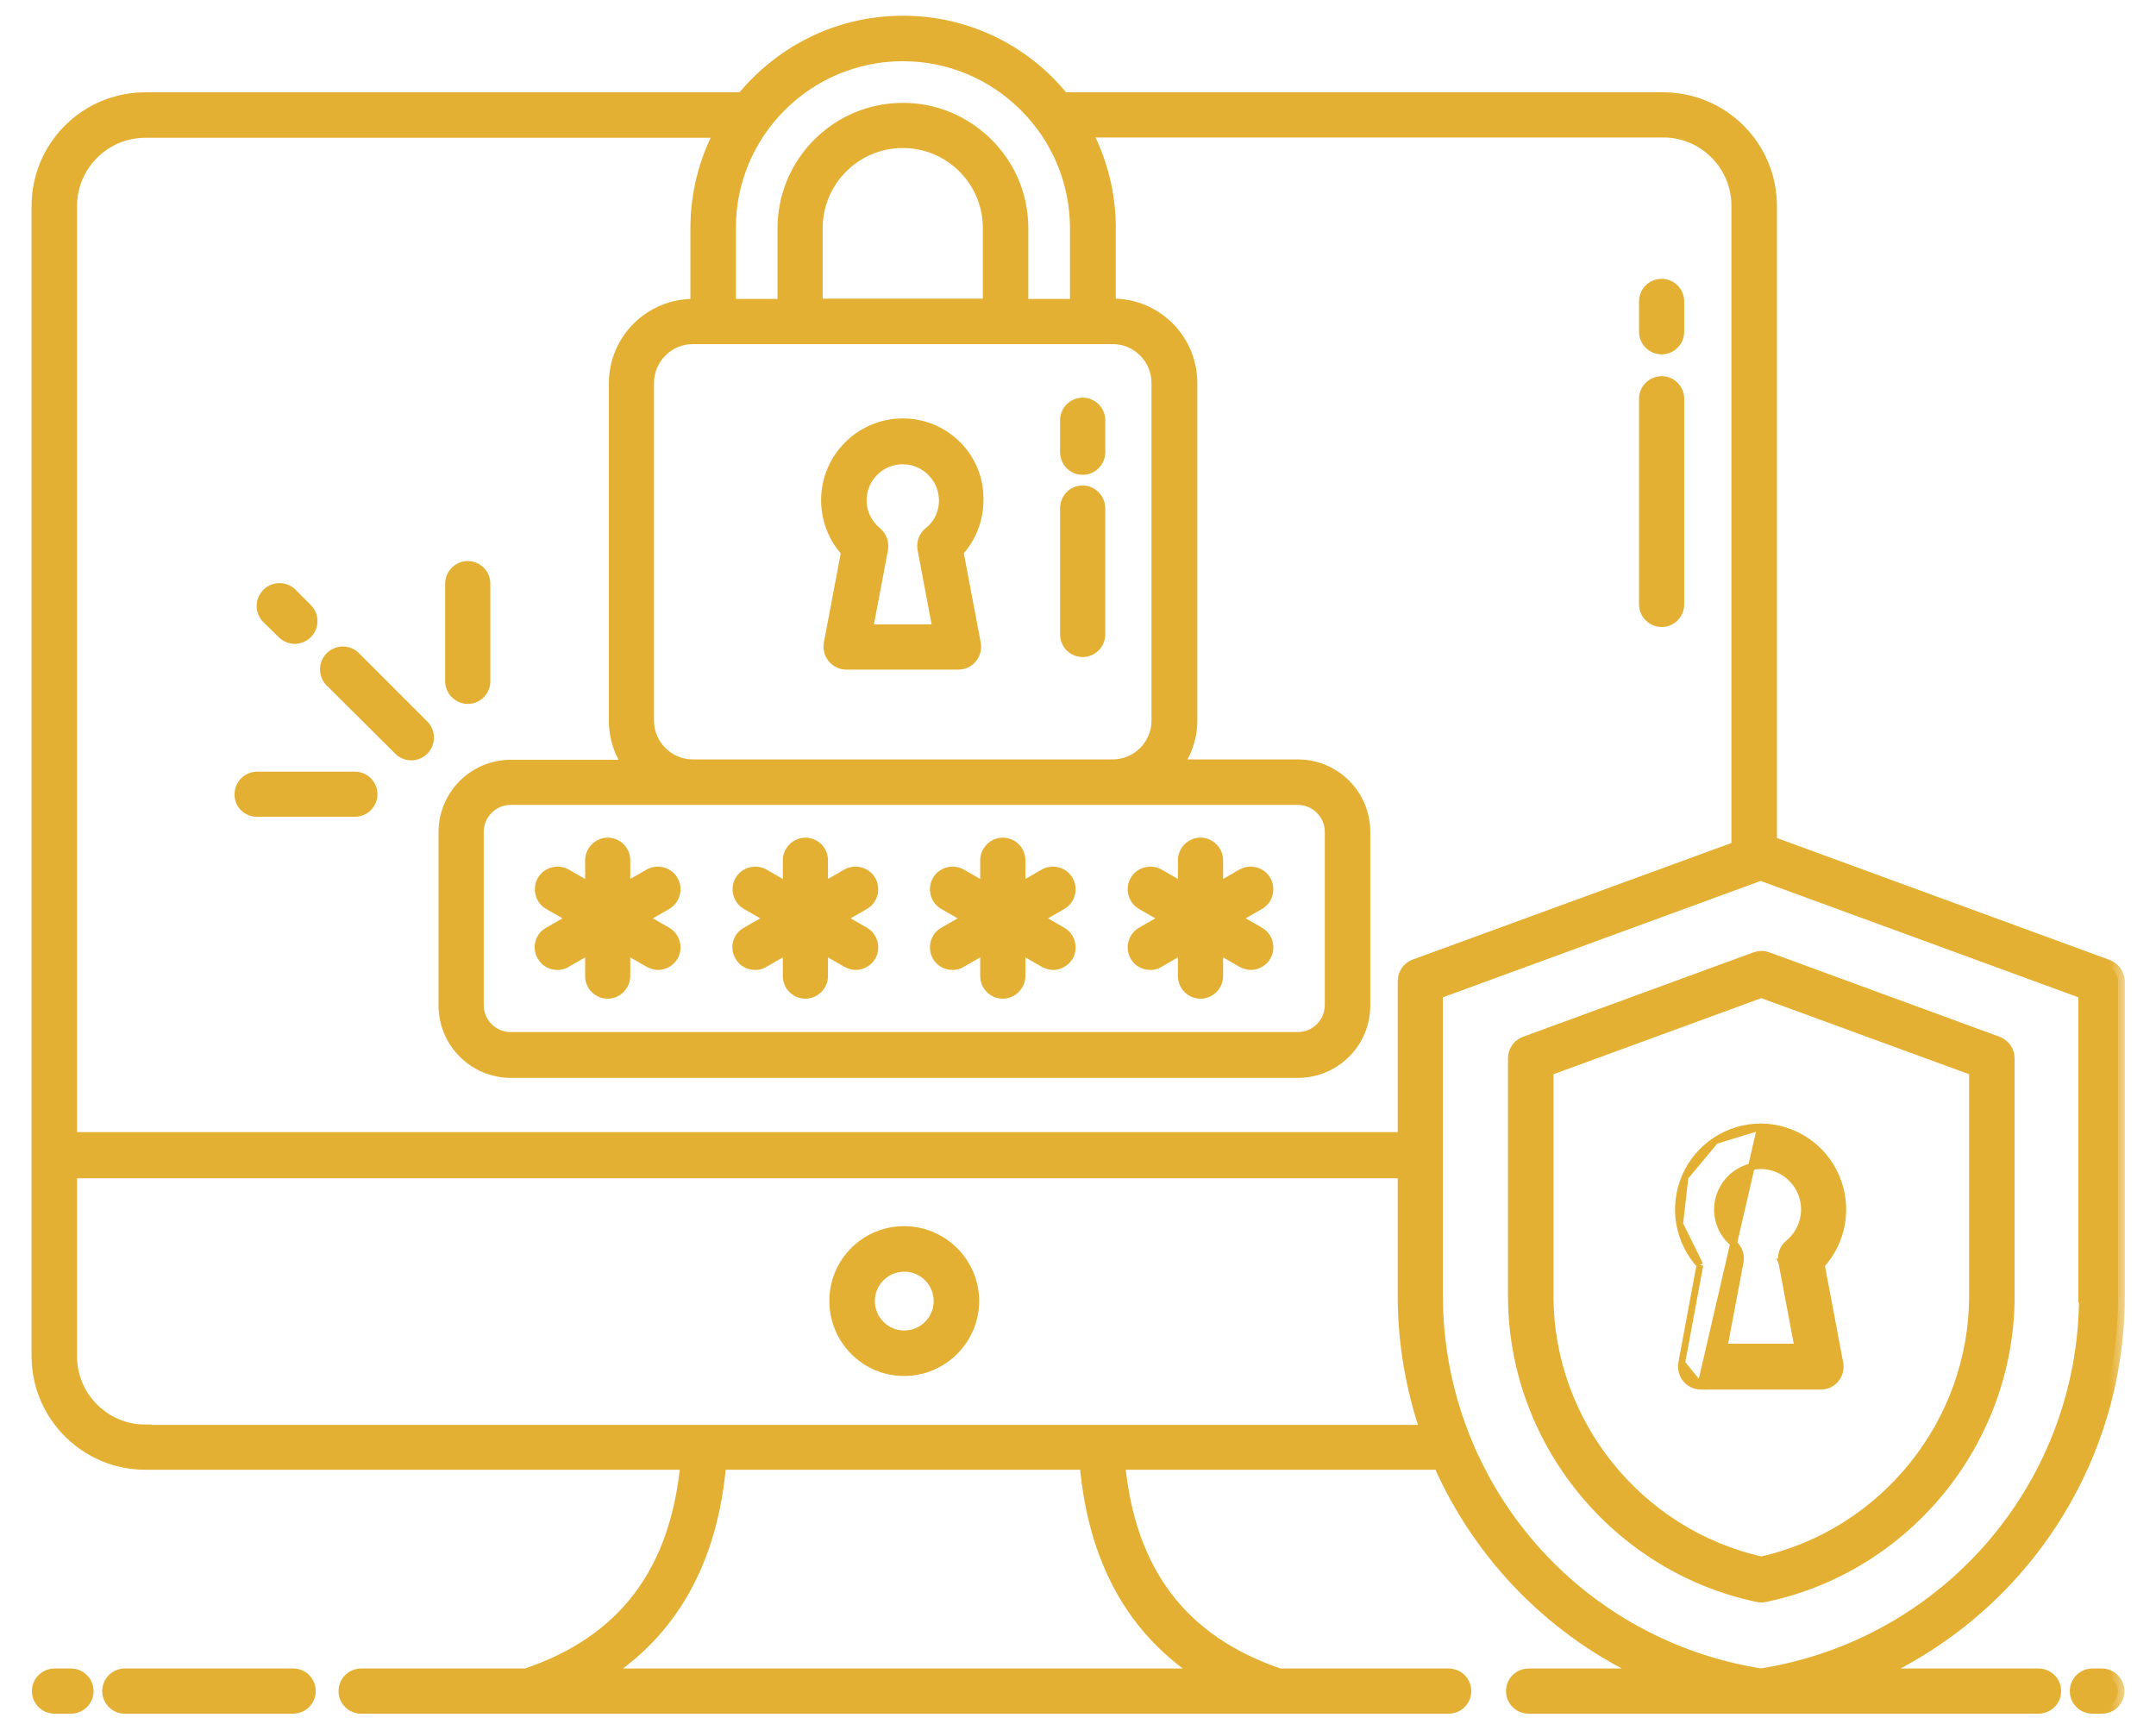
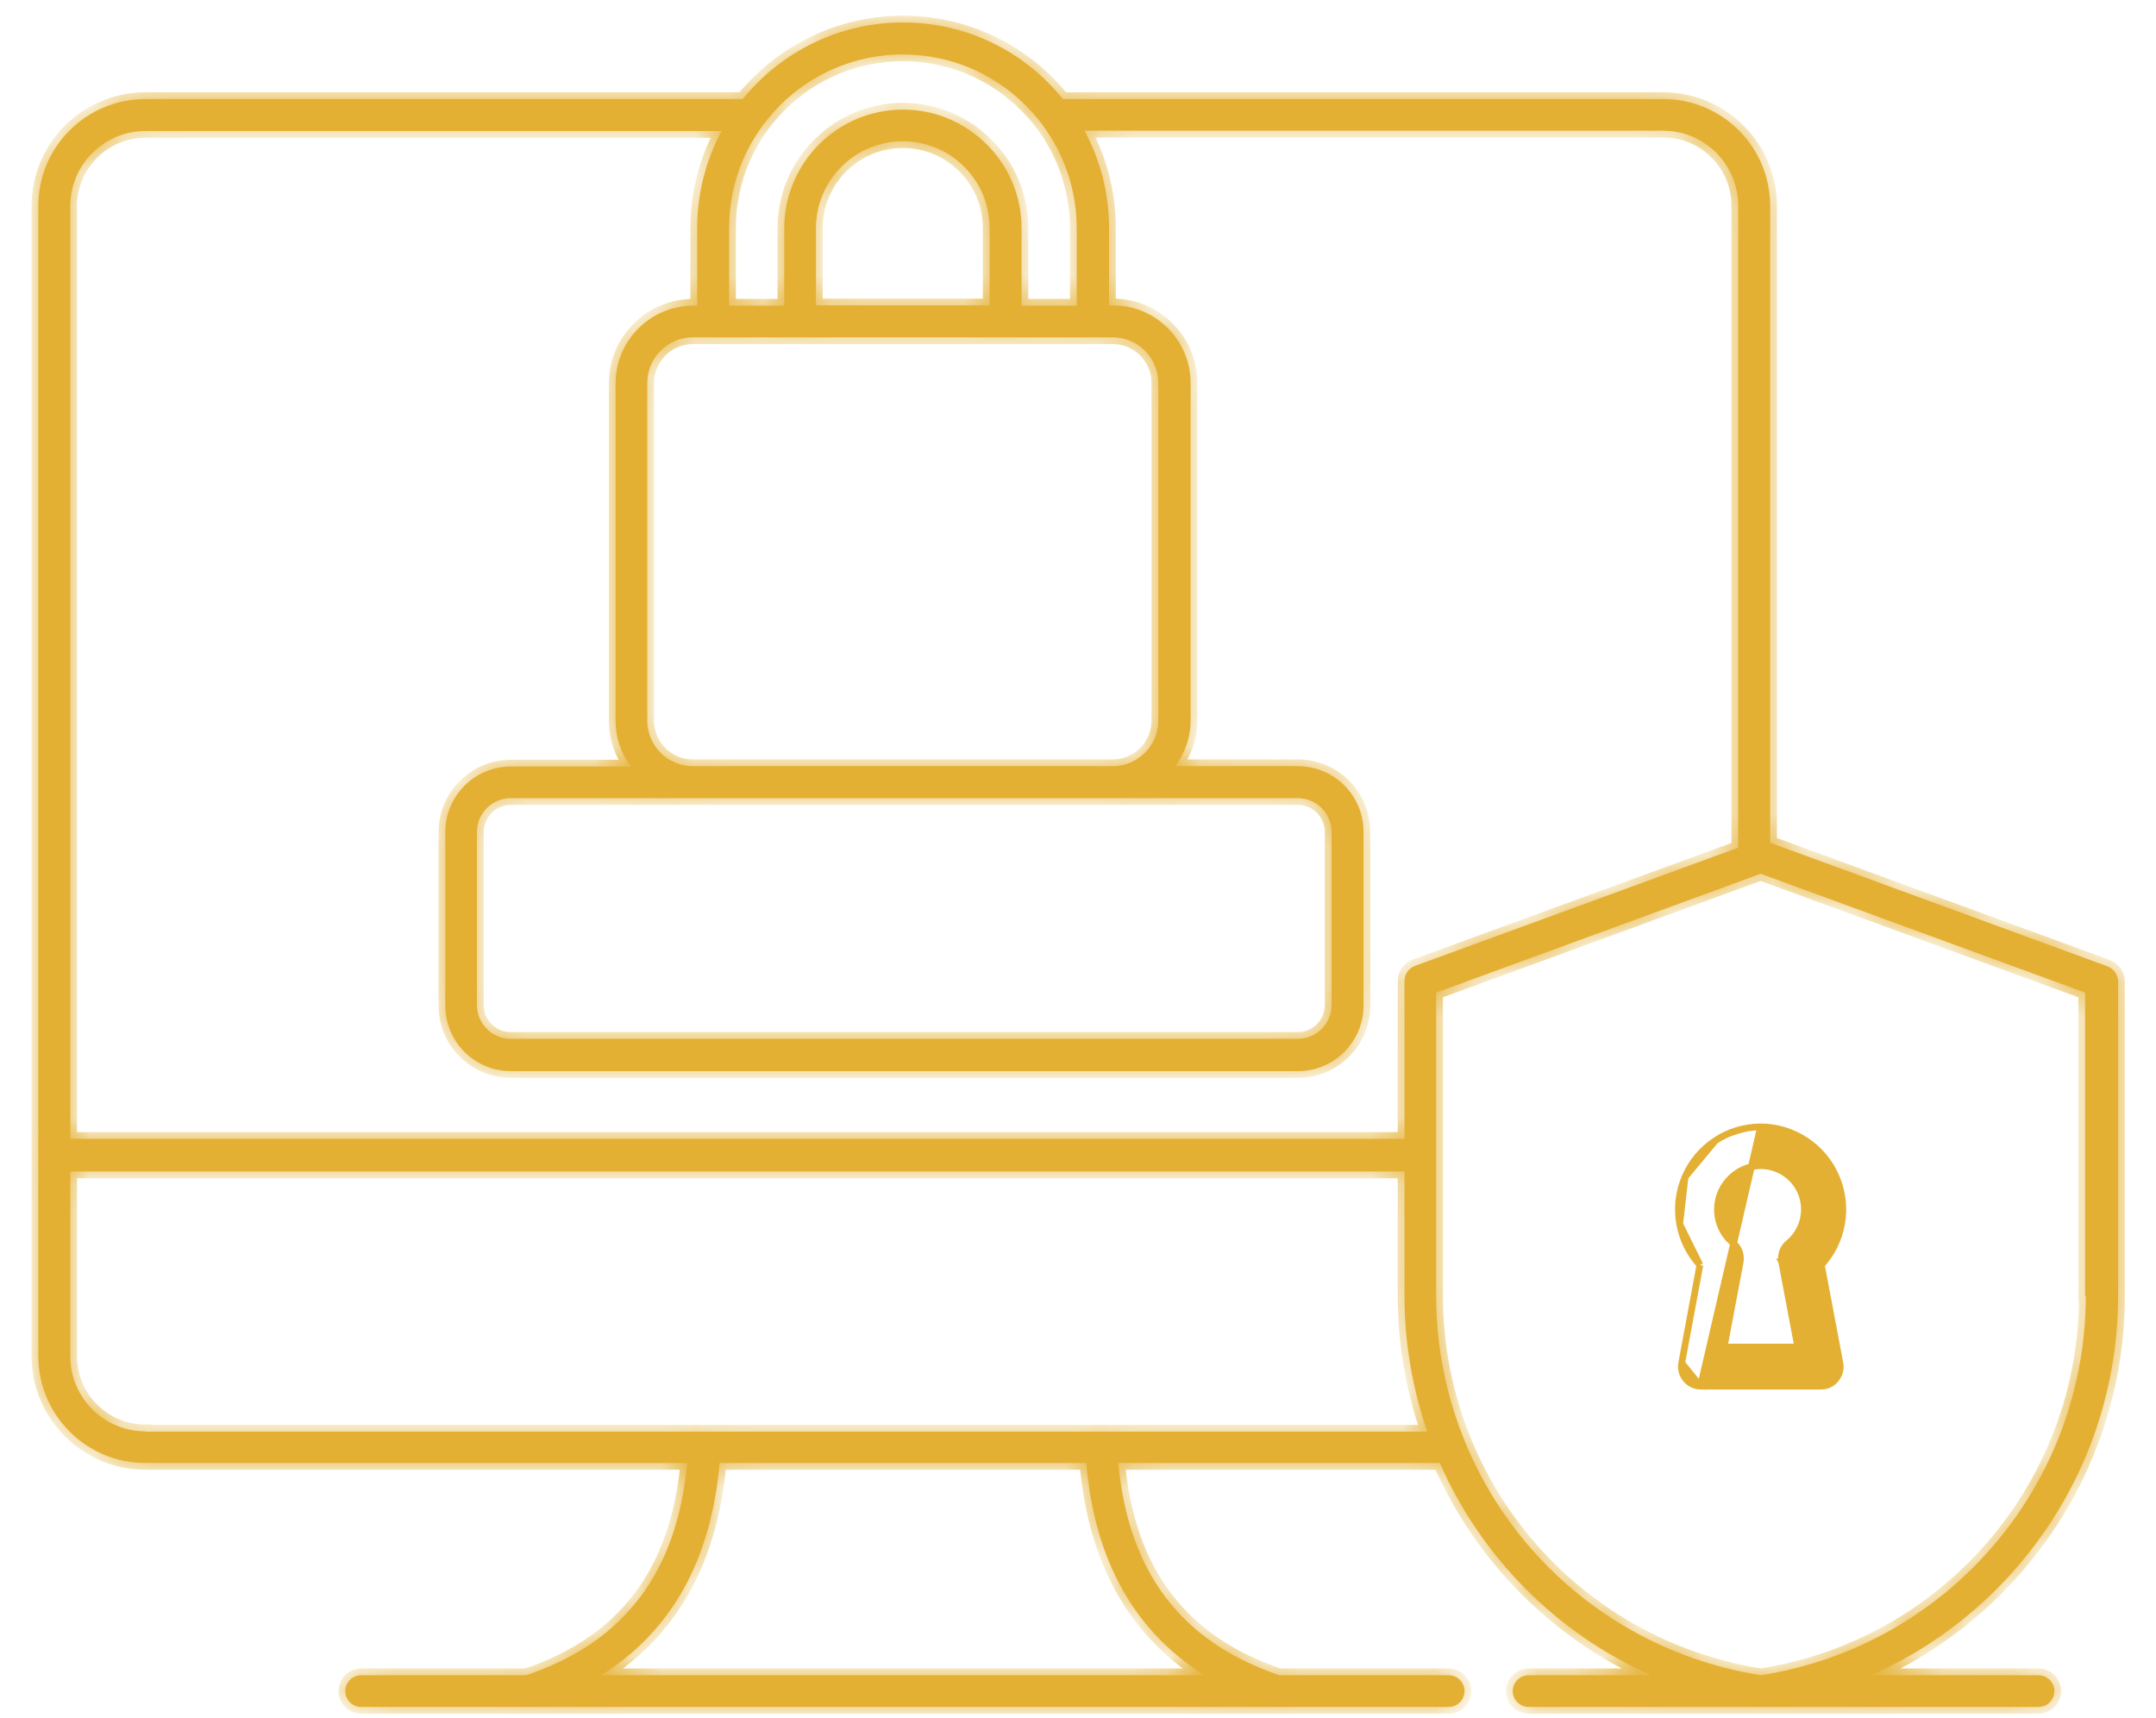
<svg xmlns="http://www.w3.org/2000/svg" width="64" height="51" viewBox="0 0 64 51" fill="none">
  <mask id="path-1-outside-1_248_70" maskUnits="userSpaceOnUse" x="0.147" y="7.476" width="63" height="44" fill="black">
-     <rect fill="white" x="0.147" y="7.476" width="63" height="44" />
    <path d="M62.395 49.726H62.111C61.986 49.726 61.867 49.776 61.779 49.864C61.69 49.952 61.641 50.072 61.641 50.196C61.641 50.321 61.69 50.441 61.779 50.529C61.867 50.617 61.986 50.667 62.111 50.667H62.395C62.66 50.667 62.865 50.451 62.865 50.196C62.865 49.942 62.65 49.726 62.395 49.726ZM8.701 49.726H3.704C3.58 49.726 3.46 49.776 3.372 49.864C3.284 49.952 3.234 50.072 3.234 50.196C3.234 50.321 3.284 50.441 3.372 50.529C3.46 50.617 3.58 50.667 3.704 50.667H8.701C8.966 50.667 9.172 50.451 9.172 50.196C9.172 50.134 9.161 50.073 9.137 50.016C9.114 49.958 9.079 49.906 9.036 49.862C8.992 49.818 8.94 49.784 8.882 49.76C8.825 49.737 8.763 49.725 8.701 49.726ZM2.107 49.726H1.617C1.493 49.726 1.373 49.776 1.285 49.864C1.197 49.952 1.147 50.072 1.147 50.196C1.147 50.321 1.197 50.441 1.285 50.529C1.373 50.617 1.493 50.667 1.617 50.667H2.107C2.232 50.667 2.352 50.617 2.44 50.529C2.528 50.441 2.578 50.321 2.578 50.196C2.578 50.072 2.528 49.952 2.44 49.864C2.352 49.776 2.232 49.726 2.107 49.726ZM26.838 36.596C25.721 36.596 24.819 37.498 24.819 38.615C24.819 39.732 25.721 40.643 26.838 40.643C27.955 40.643 28.866 39.732 28.866 38.615C28.866 37.508 27.955 36.596 26.838 36.596ZM26.838 39.693C26.697 39.692 26.557 39.664 26.427 39.609C26.298 39.555 26.18 39.475 26.081 39.375C25.88 39.173 25.768 38.9 25.77 38.615C25.771 38.33 25.885 38.058 26.087 37.858C26.29 37.657 26.563 37.546 26.848 37.547C27.132 37.548 27.404 37.663 27.605 37.865C27.805 38.067 27.917 38.34 27.916 38.625C27.914 38.909 27.8 39.182 27.598 39.382C27.396 39.582 27.122 39.694 26.838 39.693ZM49.325 10.318C49.589 10.318 49.795 10.102 49.795 9.848V8.946C49.795 8.821 49.745 8.702 49.657 8.614C49.569 8.525 49.449 8.476 49.325 8.476C49.2 8.476 49.08 8.525 48.992 8.614C48.904 8.702 48.854 8.821 48.854 8.946V9.848C48.854 10.112 49.07 10.318 49.325 10.318ZM49.325 18.411C49.589 18.411 49.795 18.196 49.795 17.941V11.837C49.795 11.712 49.745 11.592 49.657 11.504C49.569 11.416 49.449 11.366 49.325 11.366C49.2 11.366 49.08 11.416 48.992 11.504C48.904 11.592 48.854 11.712 48.854 11.837V17.941C48.854 18.196 49.07 18.411 49.325 18.411ZM33.736 28.356C33.824 28.513 33.981 28.591 34.147 28.591C34.225 28.591 34.314 28.572 34.382 28.523L35.166 28.072V28.974C35.166 29.098 35.216 29.218 35.304 29.306C35.392 29.394 35.512 29.444 35.636 29.444C35.761 29.444 35.881 29.394 35.969 29.306C36.057 29.218 36.107 29.098 36.107 28.974V28.072L36.891 28.523C36.969 28.562 37.047 28.591 37.126 28.591C37.292 28.591 37.449 28.503 37.537 28.356C37.665 28.131 37.586 27.837 37.361 27.71L36.577 27.259L37.361 26.808C37.586 26.681 37.665 26.387 37.537 26.162C37.41 25.936 37.116 25.858 36.891 25.985L36.107 26.436V25.534C36.107 25.41 36.057 25.29 35.969 25.202C35.881 25.114 35.761 25.064 35.636 25.064C35.512 25.064 35.392 25.114 35.304 25.202C35.216 25.29 35.166 25.41 35.166 25.534V26.436L34.382 25.985C34.157 25.858 33.863 25.936 33.736 26.162C33.608 26.387 33.687 26.681 33.912 26.808L34.696 27.259L33.912 27.71C33.687 27.837 33.608 28.131 33.736 28.356ZM27.866 28.356C27.955 28.513 28.111 28.591 28.278 28.591C28.356 28.591 28.445 28.572 28.513 28.523L29.297 28.072V28.974C29.297 29.238 29.513 29.444 29.767 29.444C30.022 29.444 30.238 29.228 30.238 28.974V28.072L31.021 28.523C31.1 28.562 31.178 28.591 31.257 28.591C31.423 28.591 31.58 28.503 31.668 28.356C31.796 28.131 31.717 27.837 31.492 27.71L30.708 27.259L31.492 26.808C31.717 26.681 31.796 26.387 31.668 26.162C31.541 25.936 31.247 25.858 31.021 25.985L30.238 26.436V25.534C30.238 25.27 30.022 25.064 29.767 25.064C29.513 25.064 29.297 25.28 29.297 25.534V26.436L28.513 25.985C28.288 25.858 27.994 25.936 27.866 26.162C27.739 26.387 27.817 26.681 28.043 26.808L28.827 27.259L28.043 27.71C27.817 27.837 27.739 28.131 27.866 28.356ZM22.007 28.356C22.095 28.513 22.252 28.591 22.419 28.591C22.497 28.591 22.585 28.572 22.654 28.523L23.438 28.072V28.974C23.438 29.238 23.653 29.444 23.908 29.444C24.163 29.444 24.378 29.228 24.378 28.974V28.072L25.162 28.523C25.241 28.562 25.319 28.591 25.397 28.591C25.564 28.591 25.721 28.503 25.809 28.356C25.936 28.131 25.858 27.837 25.633 27.71L24.849 27.259L25.633 26.808C25.858 26.681 25.936 26.387 25.809 26.162C25.681 25.936 25.388 25.858 25.162 25.985L24.378 26.436V25.534C24.378 25.27 24.163 25.064 23.908 25.064C23.653 25.064 23.438 25.28 23.438 25.534V26.436L22.654 25.985C22.429 25.858 22.135 25.936 22.007 26.162C21.88 26.387 21.958 26.681 22.184 26.808L22.968 27.259L22.184 27.71C22.128 27.739 22.079 27.78 22.04 27.829C22.001 27.878 21.972 27.934 21.956 27.995C21.939 28.055 21.935 28.119 21.944 28.181C21.953 28.243 21.974 28.303 22.007 28.356ZM16.138 28.356C16.226 28.513 16.383 28.591 16.55 28.591C16.628 28.591 16.716 28.572 16.785 28.523L17.569 28.072V28.974C17.569 29.238 17.784 29.444 18.039 29.444C18.294 29.444 18.509 29.228 18.509 28.974V28.072L19.293 28.523C19.372 28.562 19.45 28.591 19.528 28.591C19.695 28.591 19.852 28.503 19.94 28.356C20.067 28.131 19.989 27.837 19.764 27.71L18.98 27.259L19.764 26.808C19.989 26.681 20.067 26.387 19.94 26.162C19.812 25.936 19.518 25.858 19.293 25.985L18.509 26.436V25.534C18.509 25.27 18.294 25.064 18.039 25.064C17.784 25.064 17.569 25.28 17.569 25.534V26.436L16.785 25.985C16.559 25.858 16.265 25.936 16.138 26.162C16.011 26.387 16.089 26.681 16.314 26.808L17.098 27.259L16.314 27.71C16.259 27.739 16.21 27.78 16.171 27.829C16.132 27.878 16.103 27.934 16.087 27.995C16.07 28.055 16.066 28.119 16.075 28.181C16.084 28.243 16.105 28.303 16.138 28.356ZM26.799 12.62C25.574 12.62 24.574 13.62 24.574 14.845C24.574 15.413 24.79 15.962 25.172 16.363L24.653 19.107C24.64 19.175 24.642 19.246 24.659 19.313C24.676 19.38 24.708 19.443 24.752 19.497C24.795 19.552 24.851 19.595 24.913 19.626C24.975 19.657 25.044 19.674 25.113 19.675H28.454C28.592 19.675 28.729 19.616 28.817 19.499C28.905 19.391 28.944 19.244 28.915 19.107L28.396 16.363C28.778 15.952 28.993 15.413 28.993 14.845C29.023 13.62 28.023 12.62 26.799 12.62ZM27.435 16.295L27.896 18.735H25.701L26.162 16.295C26.176 16.21 26.169 16.123 26.14 16.042C26.11 15.962 26.061 15.89 25.995 15.834C25.701 15.589 25.525 15.237 25.525 14.854C25.525 14.149 26.093 13.581 26.799 13.581C27.494 13.581 28.072 14.149 28.072 14.854C28.072 15.237 27.906 15.599 27.602 15.834C27.465 15.942 27.406 16.118 27.435 16.295ZM32.139 14.61C32.014 14.61 31.894 14.659 31.806 14.747C31.718 14.835 31.668 14.955 31.668 15.08V18.832C31.668 18.957 31.718 19.077 31.806 19.165C31.894 19.253 32.014 19.303 32.139 19.303C32.263 19.303 32.383 19.253 32.471 19.165C32.559 19.077 32.609 18.957 32.609 18.832V15.09C32.609 14.825 32.393 14.61 32.139 14.61ZM32.139 12.003C32.014 12.003 31.894 12.053 31.806 12.141C31.718 12.229 31.668 12.349 31.668 12.473V13.424C31.668 13.549 31.718 13.668 31.806 13.757C31.894 13.845 32.014 13.894 32.139 13.894C32.263 13.894 32.383 13.845 32.471 13.757C32.559 13.668 32.609 13.549 32.609 13.424V12.473C32.609 12.349 32.559 12.229 32.471 12.141C32.383 12.053 32.263 12.003 32.139 12.003ZM11.876 22.232C11.964 22.321 12.091 22.37 12.209 22.37C12.327 22.37 12.454 22.321 12.542 22.232C12.728 22.046 12.728 21.742 12.542 21.556L10.494 19.509C10.403 19.429 10.284 19.386 10.163 19.39C10.042 19.395 9.926 19.445 9.84 19.53C9.754 19.616 9.704 19.732 9.7 19.853C9.696 19.975 9.738 20.093 9.818 20.185L11.876 22.232ZM13.885 20.694C14.149 20.694 14.355 20.479 14.355 20.224V17.324C14.355 17.059 14.139 16.853 13.885 16.853C13.63 16.853 13.414 17.069 13.414 17.324V20.224C13.414 20.479 13.63 20.694 13.885 20.694ZM7.633 24.045H10.534C10.658 24.045 10.778 23.995 10.866 23.907C10.954 23.819 11.004 23.7 11.004 23.575C11.004 23.45 10.954 23.33 10.866 23.242C10.778 23.154 10.658 23.105 10.534 23.105H7.633C7.509 23.105 7.389 23.154 7.301 23.242C7.213 23.33 7.163 23.45 7.163 23.575C7.153 23.839 7.369 24.045 7.633 24.045ZM8.417 18.774C8.505 18.862 8.633 18.911 8.75 18.911C8.868 18.911 8.995 18.862 9.083 18.774C9.27 18.587 9.27 18.284 9.083 18.098L8.613 17.627C8.522 17.547 8.403 17.505 8.282 17.509C8.16 17.513 8.045 17.563 7.959 17.649C7.873 17.735 7.823 17.851 7.819 17.972C7.815 18.093 7.857 18.212 7.937 18.303L8.417 18.774ZM45.278 30.963C45.092 31.031 44.964 31.207 44.964 31.413V38.468C44.964 42.74 48.002 46.473 52.185 47.355C52.215 47.365 52.254 47.365 52.283 47.365C52.313 47.365 52.352 47.365 52.382 47.355C56.565 46.483 59.603 42.74 59.603 38.468V31.413C59.603 31.217 59.475 31.031 59.289 30.963L52.45 28.454C52.346 28.415 52.231 28.415 52.127 28.454L45.278 30.963ZM58.652 31.746V38.468C58.652 42.26 55.977 45.581 52.283 46.404C48.59 45.581 45.915 42.26 45.915 38.468V31.746L52.283 29.415L58.652 31.746Z" />
  </mask>
-   <path d="M62.395 49.726H62.111C61.986 49.726 61.867 49.776 61.779 49.864C61.69 49.952 61.641 50.072 61.641 50.196C61.641 50.321 61.69 50.441 61.779 50.529C61.867 50.617 61.986 50.667 62.111 50.667H62.395C62.66 50.667 62.865 50.451 62.865 50.196C62.865 49.942 62.65 49.726 62.395 49.726ZM8.701 49.726H3.704C3.58 49.726 3.46 49.776 3.372 49.864C3.284 49.952 3.234 50.072 3.234 50.196C3.234 50.321 3.284 50.441 3.372 50.529C3.46 50.617 3.58 50.667 3.704 50.667H8.701C8.966 50.667 9.172 50.451 9.172 50.196C9.172 50.134 9.161 50.073 9.137 50.016C9.114 49.958 9.079 49.906 9.036 49.862C8.992 49.818 8.94 49.784 8.882 49.76C8.825 49.737 8.763 49.725 8.701 49.726ZM2.107 49.726H1.617C1.493 49.726 1.373 49.776 1.285 49.864C1.197 49.952 1.147 50.072 1.147 50.196C1.147 50.321 1.197 50.441 1.285 50.529C1.373 50.617 1.493 50.667 1.617 50.667H2.107C2.232 50.667 2.352 50.617 2.44 50.529C2.528 50.441 2.578 50.321 2.578 50.196C2.578 50.072 2.528 49.952 2.44 49.864C2.352 49.776 2.232 49.726 2.107 49.726ZM26.838 36.596C25.721 36.596 24.819 37.498 24.819 38.615C24.819 39.732 25.721 40.643 26.838 40.643C27.955 40.643 28.866 39.732 28.866 38.615C28.866 37.508 27.955 36.596 26.838 36.596ZM26.838 39.693C26.697 39.692 26.557 39.664 26.427 39.609C26.298 39.555 26.18 39.475 26.081 39.375C25.88 39.173 25.768 38.9 25.77 38.615C25.771 38.33 25.885 38.058 26.087 37.858C26.29 37.657 26.563 37.546 26.848 37.547C27.132 37.548 27.404 37.663 27.605 37.865C27.805 38.067 27.917 38.34 27.916 38.625C27.914 38.909 27.8 39.182 27.598 39.382C27.396 39.582 27.122 39.694 26.838 39.693ZM49.325 10.318C49.589 10.318 49.795 10.102 49.795 9.848V8.946C49.795 8.821 49.745 8.702 49.657 8.614C49.569 8.525 49.449 8.476 49.325 8.476C49.2 8.476 49.08 8.525 48.992 8.614C48.904 8.702 48.854 8.821 48.854 8.946V9.848C48.854 10.112 49.07 10.318 49.325 10.318ZM49.325 18.411C49.589 18.411 49.795 18.196 49.795 17.941V11.837C49.795 11.712 49.745 11.592 49.657 11.504C49.569 11.416 49.449 11.366 49.325 11.366C49.2 11.366 49.08 11.416 48.992 11.504C48.904 11.592 48.854 11.712 48.854 11.837V17.941C48.854 18.196 49.07 18.411 49.325 18.411ZM33.736 28.356C33.824 28.513 33.981 28.591 34.147 28.591C34.225 28.591 34.314 28.572 34.382 28.523L35.166 28.072V28.974C35.166 29.098 35.216 29.218 35.304 29.306C35.392 29.394 35.512 29.444 35.636 29.444C35.761 29.444 35.881 29.394 35.969 29.306C36.057 29.218 36.107 29.098 36.107 28.974V28.072L36.891 28.523C36.969 28.562 37.047 28.591 37.126 28.591C37.292 28.591 37.449 28.503 37.537 28.356C37.665 28.131 37.586 27.837 37.361 27.71L36.577 27.259L37.361 26.808C37.586 26.681 37.665 26.387 37.537 26.162C37.41 25.936 37.116 25.858 36.891 25.985L36.107 26.436V25.534C36.107 25.41 36.057 25.29 35.969 25.202C35.881 25.114 35.761 25.064 35.636 25.064C35.512 25.064 35.392 25.114 35.304 25.202C35.216 25.29 35.166 25.41 35.166 25.534V26.436L34.382 25.985C34.157 25.858 33.863 25.936 33.736 26.162C33.608 26.387 33.687 26.681 33.912 26.808L34.696 27.259L33.912 27.71C33.687 27.837 33.608 28.131 33.736 28.356ZM27.866 28.356C27.955 28.513 28.111 28.591 28.278 28.591C28.356 28.591 28.445 28.572 28.513 28.523L29.297 28.072V28.974C29.297 29.238 29.513 29.444 29.767 29.444C30.022 29.444 30.238 29.228 30.238 28.974V28.072L31.021 28.523C31.1 28.562 31.178 28.591 31.257 28.591C31.423 28.591 31.58 28.503 31.668 28.356C31.796 28.131 31.717 27.837 31.492 27.71L30.708 27.259L31.492 26.808C31.717 26.681 31.796 26.387 31.668 26.162C31.541 25.936 31.247 25.858 31.021 25.985L30.238 26.436V25.534C30.238 25.27 30.022 25.064 29.767 25.064C29.513 25.064 29.297 25.28 29.297 25.534V26.436L28.513 25.985C28.288 25.858 27.994 25.936 27.866 26.162C27.739 26.387 27.817 26.681 28.043 26.808L28.827 27.259L28.043 27.71C27.817 27.837 27.739 28.131 27.866 28.356ZM22.007 28.356C22.095 28.513 22.252 28.591 22.419 28.591C22.497 28.591 22.585 28.572 22.654 28.523L23.438 28.072V28.974C23.438 29.238 23.653 29.444 23.908 29.444C24.163 29.444 24.378 29.228 24.378 28.974V28.072L25.162 28.523C25.241 28.562 25.319 28.591 25.397 28.591C25.564 28.591 25.721 28.503 25.809 28.356C25.936 28.131 25.858 27.837 25.633 27.71L24.849 27.259L25.633 26.808C25.858 26.681 25.936 26.387 25.809 26.162C25.681 25.936 25.388 25.858 25.162 25.985L24.378 26.436V25.534C24.378 25.27 24.163 25.064 23.908 25.064C23.653 25.064 23.438 25.28 23.438 25.534V26.436L22.654 25.985C22.429 25.858 22.135 25.936 22.007 26.162C21.88 26.387 21.958 26.681 22.184 26.808L22.968 27.259L22.184 27.71C22.128 27.739 22.079 27.78 22.04 27.829C22.001 27.878 21.972 27.934 21.956 27.995C21.939 28.055 21.935 28.119 21.944 28.181C21.953 28.243 21.974 28.303 22.007 28.356ZM16.138 28.356C16.226 28.513 16.383 28.591 16.55 28.591C16.628 28.591 16.716 28.572 16.785 28.523L17.569 28.072V28.974C17.569 29.238 17.784 29.444 18.039 29.444C18.294 29.444 18.509 29.228 18.509 28.974V28.072L19.293 28.523C19.372 28.562 19.45 28.591 19.528 28.591C19.695 28.591 19.852 28.503 19.94 28.356C20.067 28.131 19.989 27.837 19.764 27.71L18.98 27.259L19.764 26.808C19.989 26.681 20.067 26.387 19.94 26.162C19.812 25.936 19.518 25.858 19.293 25.985L18.509 26.436V25.534C18.509 25.27 18.294 25.064 18.039 25.064C17.784 25.064 17.569 25.28 17.569 25.534V26.436L16.785 25.985C16.559 25.858 16.265 25.936 16.138 26.162C16.011 26.387 16.089 26.681 16.314 26.808L17.098 27.259L16.314 27.71C16.259 27.739 16.21 27.78 16.171 27.829C16.132 27.878 16.103 27.934 16.087 27.995C16.07 28.055 16.066 28.119 16.075 28.181C16.084 28.243 16.105 28.303 16.138 28.356ZM26.799 12.62C25.574 12.62 24.574 13.62 24.574 14.845C24.574 15.413 24.79 15.962 25.172 16.363L24.653 19.107C24.64 19.175 24.642 19.246 24.659 19.313C24.676 19.38 24.708 19.443 24.752 19.497C24.795 19.552 24.851 19.595 24.913 19.626C24.975 19.657 25.044 19.674 25.113 19.675H28.454C28.592 19.675 28.729 19.616 28.817 19.499C28.905 19.391 28.944 19.244 28.915 19.107L28.396 16.363C28.778 15.952 28.993 15.413 28.993 14.845C29.023 13.62 28.023 12.62 26.799 12.62ZM27.435 16.295L27.896 18.735H25.701L26.162 16.295C26.176 16.21 26.169 16.123 26.14 16.042C26.11 15.962 26.061 15.89 25.995 15.834C25.701 15.589 25.525 15.237 25.525 14.854C25.525 14.149 26.093 13.581 26.799 13.581C27.494 13.581 28.072 14.149 28.072 14.854C28.072 15.237 27.906 15.599 27.602 15.834C27.465 15.942 27.406 16.118 27.435 16.295ZM32.139 14.61C32.014 14.61 31.894 14.659 31.806 14.747C31.718 14.835 31.668 14.955 31.668 15.08V18.832C31.668 18.957 31.718 19.077 31.806 19.165C31.894 19.253 32.014 19.303 32.139 19.303C32.263 19.303 32.383 19.253 32.471 19.165C32.559 19.077 32.609 18.957 32.609 18.832V15.09C32.609 14.825 32.393 14.61 32.139 14.61ZM32.139 12.003C32.014 12.003 31.894 12.053 31.806 12.141C31.718 12.229 31.668 12.349 31.668 12.473V13.424C31.668 13.549 31.718 13.668 31.806 13.757C31.894 13.845 32.014 13.894 32.139 13.894C32.263 13.894 32.383 13.845 32.471 13.757C32.559 13.668 32.609 13.549 32.609 13.424V12.473C32.609 12.349 32.559 12.229 32.471 12.141C32.383 12.053 32.263 12.003 32.139 12.003ZM11.876 22.232C11.964 22.321 12.091 22.37 12.209 22.37C12.327 22.37 12.454 22.321 12.542 22.232C12.728 22.046 12.728 21.742 12.542 21.556L10.494 19.509C10.403 19.429 10.284 19.386 10.163 19.39C10.042 19.395 9.926 19.445 9.84 19.53C9.754 19.616 9.704 19.732 9.7 19.853C9.696 19.975 9.738 20.093 9.818 20.185L11.876 22.232ZM13.885 20.694C14.149 20.694 14.355 20.479 14.355 20.224V17.324C14.355 17.059 14.139 16.853 13.885 16.853C13.63 16.853 13.414 17.069 13.414 17.324V20.224C13.414 20.479 13.63 20.694 13.885 20.694ZM7.633 24.045H10.534C10.658 24.045 10.778 23.995 10.866 23.907C10.954 23.819 11.004 23.7 11.004 23.575C11.004 23.45 10.954 23.33 10.866 23.242C10.778 23.154 10.658 23.105 10.534 23.105H7.633C7.509 23.105 7.389 23.154 7.301 23.242C7.213 23.33 7.163 23.45 7.163 23.575C7.153 23.839 7.369 24.045 7.633 24.045ZM8.417 18.774C8.505 18.862 8.633 18.911 8.75 18.911C8.868 18.911 8.995 18.862 9.083 18.774C9.27 18.587 9.27 18.284 9.083 18.098L8.613 17.627C8.522 17.547 8.403 17.505 8.282 17.509C8.16 17.513 8.045 17.563 7.959 17.649C7.873 17.735 7.823 17.851 7.819 17.972C7.815 18.093 7.857 18.212 7.937 18.303L8.417 18.774ZM45.278 30.963C45.092 31.031 44.964 31.207 44.964 31.413V38.468C44.964 42.74 48.002 46.473 52.185 47.355C52.215 47.365 52.254 47.365 52.283 47.365C52.313 47.365 52.352 47.365 52.382 47.355C56.565 46.483 59.603 42.74 59.603 38.468V31.413C59.603 31.217 59.475 31.031 59.289 30.963L52.45 28.454C52.346 28.415 52.231 28.415 52.127 28.454L45.278 30.963ZM58.652 31.746V38.468C58.652 42.26 55.977 45.581 52.283 46.404C48.59 45.581 45.915 42.26 45.915 38.468V31.746L52.283 29.415L58.652 31.746Z" fill="#E4B033" />
-   <path d="M62.395 49.726H62.111C61.986 49.726 61.867 49.776 61.779 49.864C61.69 49.952 61.641 50.072 61.641 50.196C61.641 50.321 61.69 50.441 61.779 50.529C61.867 50.617 61.986 50.667 62.111 50.667H62.395C62.66 50.667 62.865 50.451 62.865 50.196C62.865 49.942 62.65 49.726 62.395 49.726ZM8.701 49.726H3.704C3.58 49.726 3.46 49.776 3.372 49.864C3.284 49.952 3.234 50.072 3.234 50.196C3.234 50.321 3.284 50.441 3.372 50.529C3.46 50.617 3.58 50.667 3.704 50.667H8.701C8.966 50.667 9.172 50.451 9.172 50.196C9.172 50.134 9.161 50.073 9.137 50.016C9.114 49.958 9.079 49.906 9.036 49.862C8.992 49.818 8.94 49.784 8.882 49.76C8.825 49.737 8.763 49.725 8.701 49.726ZM2.107 49.726H1.617C1.493 49.726 1.373 49.776 1.285 49.864C1.197 49.952 1.147 50.072 1.147 50.196C1.147 50.321 1.197 50.441 1.285 50.529C1.373 50.617 1.493 50.667 1.617 50.667H2.107C2.232 50.667 2.352 50.617 2.44 50.529C2.528 50.441 2.578 50.321 2.578 50.196C2.578 50.072 2.528 49.952 2.44 49.864C2.352 49.776 2.232 49.726 2.107 49.726ZM26.838 36.596C25.721 36.596 24.819 37.498 24.819 38.615C24.819 39.732 25.721 40.643 26.838 40.643C27.955 40.643 28.866 39.732 28.866 38.615C28.866 37.508 27.955 36.596 26.838 36.596ZM26.838 39.693C26.697 39.692 26.557 39.664 26.427 39.609C26.298 39.555 26.18 39.475 26.081 39.375C25.88 39.173 25.768 38.9 25.77 38.615C25.771 38.33 25.885 38.058 26.087 37.858C26.29 37.657 26.563 37.546 26.848 37.547C27.132 37.548 27.404 37.663 27.605 37.865C27.805 38.067 27.917 38.34 27.916 38.625C27.914 38.909 27.8 39.182 27.598 39.382C27.396 39.582 27.122 39.694 26.838 39.693ZM49.325 10.318C49.589 10.318 49.795 10.102 49.795 9.848V8.946C49.795 8.821 49.745 8.702 49.657 8.614C49.569 8.525 49.449 8.476 49.325 8.476C49.2 8.476 49.08 8.525 48.992 8.614C48.904 8.702 48.854 8.821 48.854 8.946V9.848C48.854 10.112 49.07 10.318 49.325 10.318ZM49.325 18.411C49.589 18.411 49.795 18.196 49.795 17.941V11.837C49.795 11.712 49.745 11.592 49.657 11.504C49.569 11.416 49.449 11.366 49.325 11.366C49.2 11.366 49.08 11.416 48.992 11.504C48.904 11.592 48.854 11.712 48.854 11.837V17.941C48.854 18.196 49.07 18.411 49.325 18.411ZM33.736 28.356C33.824 28.513 33.981 28.591 34.147 28.591C34.225 28.591 34.314 28.572 34.382 28.523L35.166 28.072V28.974C35.166 29.098 35.216 29.218 35.304 29.306C35.392 29.394 35.512 29.444 35.636 29.444C35.761 29.444 35.881 29.394 35.969 29.306C36.057 29.218 36.107 29.098 36.107 28.974V28.072L36.891 28.523C36.969 28.562 37.047 28.591 37.126 28.591C37.292 28.591 37.449 28.503 37.537 28.356C37.665 28.131 37.586 27.837 37.361 27.71L36.577 27.259L37.361 26.808C37.586 26.681 37.665 26.387 37.537 26.162C37.41 25.936 37.116 25.858 36.891 25.985L36.107 26.436V25.534C36.107 25.41 36.057 25.29 35.969 25.202C35.881 25.114 35.761 25.064 35.636 25.064C35.512 25.064 35.392 25.114 35.304 25.202C35.216 25.29 35.166 25.41 35.166 25.534V26.436L34.382 25.985C34.157 25.858 33.863 25.936 33.736 26.162C33.608 26.387 33.687 26.681 33.912 26.808L34.696 27.259L33.912 27.71C33.687 27.837 33.608 28.131 33.736 28.356ZM27.866 28.356C27.955 28.513 28.111 28.591 28.278 28.591C28.356 28.591 28.445 28.572 28.513 28.523L29.297 28.072V28.974C29.297 29.238 29.513 29.444 29.767 29.444C30.022 29.444 30.238 29.228 30.238 28.974V28.072L31.021 28.523C31.1 28.562 31.178 28.591 31.257 28.591C31.423 28.591 31.58 28.503 31.668 28.356C31.796 28.131 31.717 27.837 31.492 27.71L30.708 27.259L31.492 26.808C31.717 26.681 31.796 26.387 31.668 26.162C31.541 25.936 31.247 25.858 31.021 25.985L30.238 26.436V25.534C30.238 25.27 30.022 25.064 29.767 25.064C29.513 25.064 29.297 25.28 29.297 25.534V26.436L28.513 25.985C28.288 25.858 27.994 25.936 27.866 26.162C27.739 26.387 27.817 26.681 28.043 26.808L28.827 27.259L28.043 27.71C27.817 27.837 27.739 28.131 27.866 28.356ZM22.007 28.356C22.095 28.513 22.252 28.591 22.419 28.591C22.497 28.591 22.585 28.572 22.654 28.523L23.438 28.072V28.974C23.438 29.238 23.653 29.444 23.908 29.444C24.163 29.444 24.378 29.228 24.378 28.974V28.072L25.162 28.523C25.241 28.562 25.319 28.591 25.397 28.591C25.564 28.591 25.721 28.503 25.809 28.356C25.936 28.131 25.858 27.837 25.633 27.71L24.849 27.259L25.633 26.808C25.858 26.681 25.936 26.387 25.809 26.162C25.681 25.936 25.388 25.858 25.162 25.985L24.378 26.436V25.534C24.378 25.27 24.163 25.064 23.908 25.064C23.653 25.064 23.438 25.28 23.438 25.534V26.436L22.654 25.985C22.429 25.858 22.135 25.936 22.007 26.162C21.88 26.387 21.958 26.681 22.184 26.808L22.968 27.259L22.184 27.71C22.128 27.739 22.079 27.78 22.04 27.829C22.001 27.878 21.972 27.934 21.956 27.995C21.939 28.055 21.935 28.119 21.944 28.181C21.953 28.243 21.974 28.303 22.007 28.356ZM16.138 28.356C16.226 28.513 16.383 28.591 16.55 28.591C16.628 28.591 16.716 28.572 16.785 28.523L17.569 28.072V28.974C17.569 29.238 17.784 29.444 18.039 29.444C18.294 29.444 18.509 29.228 18.509 28.974V28.072L19.293 28.523C19.372 28.562 19.45 28.591 19.528 28.591C19.695 28.591 19.852 28.503 19.94 28.356C20.067 28.131 19.989 27.837 19.764 27.71L18.98 27.259L19.764 26.808C19.989 26.681 20.067 26.387 19.94 26.162C19.812 25.936 19.518 25.858 19.293 25.985L18.509 26.436V25.534C18.509 25.27 18.294 25.064 18.039 25.064C17.784 25.064 17.569 25.28 17.569 25.534V26.436L16.785 25.985C16.559 25.858 16.265 25.936 16.138 26.162C16.011 26.387 16.089 26.681 16.314 26.808L17.098 27.259L16.314 27.71C16.259 27.739 16.21 27.78 16.171 27.829C16.132 27.878 16.103 27.934 16.087 27.995C16.07 28.055 16.066 28.119 16.075 28.181C16.084 28.243 16.105 28.303 16.138 28.356ZM26.799 12.62C25.574 12.62 24.574 13.62 24.574 14.845C24.574 15.413 24.79 15.962 25.172 16.363L24.653 19.107C24.64 19.175 24.642 19.246 24.659 19.313C24.676 19.38 24.708 19.443 24.752 19.497C24.795 19.552 24.851 19.595 24.913 19.626C24.975 19.657 25.044 19.674 25.113 19.675H28.454C28.592 19.675 28.729 19.616 28.817 19.499C28.905 19.391 28.944 19.244 28.915 19.107L28.396 16.363C28.778 15.952 28.993 15.413 28.993 14.845C29.023 13.62 28.023 12.62 26.799 12.62ZM27.435 16.295L27.896 18.735H25.701L26.162 16.295C26.176 16.21 26.169 16.123 26.14 16.042C26.11 15.962 26.061 15.89 25.995 15.834C25.701 15.589 25.525 15.237 25.525 14.854C25.525 14.149 26.093 13.581 26.799 13.581C27.494 13.581 28.072 14.149 28.072 14.854C28.072 15.237 27.906 15.599 27.602 15.834C27.465 15.942 27.406 16.118 27.435 16.295ZM32.139 14.61C32.014 14.61 31.894 14.659 31.806 14.747C31.718 14.835 31.668 14.955 31.668 15.08V18.832C31.668 18.957 31.718 19.077 31.806 19.165C31.894 19.253 32.014 19.303 32.139 19.303C32.263 19.303 32.383 19.253 32.471 19.165C32.559 19.077 32.609 18.957 32.609 18.832V15.09C32.609 14.825 32.393 14.61 32.139 14.61ZM32.139 12.003C32.014 12.003 31.894 12.053 31.806 12.141C31.718 12.229 31.668 12.349 31.668 12.473V13.424C31.668 13.549 31.718 13.668 31.806 13.757C31.894 13.845 32.014 13.894 32.139 13.894C32.263 13.894 32.383 13.845 32.471 13.757C32.559 13.668 32.609 13.549 32.609 13.424V12.473C32.609 12.349 32.559 12.229 32.471 12.141C32.383 12.053 32.263 12.003 32.139 12.003ZM11.876 22.232C11.964 22.321 12.091 22.37 12.209 22.37C12.327 22.37 12.454 22.321 12.542 22.232C12.728 22.046 12.728 21.742 12.542 21.556L10.494 19.509C10.403 19.429 10.284 19.386 10.163 19.39C10.042 19.395 9.926 19.445 9.84 19.53C9.754 19.616 9.704 19.732 9.7 19.853C9.696 19.975 9.738 20.093 9.818 20.185L11.876 22.232ZM13.885 20.694C14.149 20.694 14.355 20.479 14.355 20.224V17.324C14.355 17.059 14.139 16.853 13.885 16.853C13.63 16.853 13.414 17.069 13.414 17.324V20.224C13.414 20.479 13.63 20.694 13.885 20.694ZM7.633 24.045H10.534C10.658 24.045 10.778 23.995 10.866 23.907C10.954 23.819 11.004 23.7 11.004 23.575C11.004 23.45 10.954 23.33 10.866 23.242C10.778 23.154 10.658 23.105 10.534 23.105H7.633C7.509 23.105 7.389 23.154 7.301 23.242C7.213 23.33 7.163 23.45 7.163 23.575C7.153 23.839 7.369 24.045 7.633 24.045ZM8.417 18.774C8.505 18.862 8.633 18.911 8.75 18.911C8.868 18.911 8.995 18.862 9.083 18.774C9.27 18.587 9.27 18.284 9.083 18.098L8.613 17.627C8.522 17.547 8.403 17.505 8.282 17.509C8.16 17.513 8.045 17.563 7.959 17.649C7.873 17.735 7.823 17.851 7.819 17.972C7.815 18.093 7.857 18.212 7.937 18.303L8.417 18.774ZM45.278 30.963C45.092 31.031 44.964 31.207 44.964 31.413V38.468C44.964 42.74 48.002 46.473 52.185 47.355C52.215 47.365 52.254 47.365 52.283 47.365C52.313 47.365 52.352 47.365 52.382 47.355C56.565 46.483 59.603 42.74 59.603 38.468V31.413C59.603 31.217 59.475 31.031 59.289 30.963L52.45 28.454C52.346 28.415 52.231 28.415 52.127 28.454L45.278 30.963ZM58.652 31.746V38.468C58.652 42.26 55.977 45.581 52.283 46.404C48.59 45.581 45.915 42.26 45.915 38.468V31.746L52.283 29.415L58.652 31.746Z" stroke="#E4B033" stroke-width="0.4" mask="url(#path-1-outside-1_248_70)" />
  <mask id="path-2-outside-2_248_70" maskUnits="userSpaceOnUse" x="0.137" y="-0.333" width="63" height="52" fill="black">
-     <rect fill="white" x="0.137" y="-0.333" width="63" height="52" />
    <path d="M62.551 28.68L52.548 25.015V6.114C52.548 5.272 52.213 4.465 51.618 3.87C51.023 3.274 50.215 2.94 49.373 2.94H31.55C30.98 2.228 30.257 1.654 29.434 1.26C28.611 0.867 27.71 0.664 26.798 0.667C24.878 0.667 23.173 1.558 22.046 2.94H4.311C3.469 2.94 2.662 3.274 2.067 3.87C1.471 4.465 1.137 5.272 1.137 6.114V40.251C1.137 42.005 2.567 43.426 4.311 43.426H20.4C20.096 46.679 18.528 48.746 15.618 49.726H10.719C10.595 49.726 10.475 49.776 10.387 49.864C10.299 49.952 10.249 50.072 10.249 50.196C10.249 50.321 10.299 50.441 10.387 50.529C10.475 50.617 10.595 50.667 10.719 50.667H43.004C43.129 50.667 43.249 50.617 43.337 50.529C43.425 50.441 43.474 50.321 43.474 50.196C43.474 50.072 43.425 49.952 43.337 49.864C43.249 49.776 43.129 49.726 43.004 49.726H37.978C35.068 48.736 33.5 46.679 33.196 43.426H42.74C43.964 46.209 46.189 48.472 49.011 49.726H45.375C45.251 49.726 45.131 49.776 45.043 49.864C44.955 49.952 44.905 50.072 44.905 50.196C44.905 50.321 44.955 50.441 45.043 50.529C45.131 50.617 45.251 50.667 45.375 50.667H60.514C60.638 50.667 60.758 50.617 60.846 50.529C60.934 50.441 60.984 50.321 60.984 50.196C60.984 50.072 60.934 49.952 60.846 49.864C60.758 49.776 60.638 49.726 60.514 49.726H55.546C59.916 47.786 62.875 43.426 62.875 38.458V29.12C62.87 29.023 62.836 28.93 62.779 28.852C62.721 28.774 62.642 28.714 62.551 28.68ZM35.754 49.726H17.852C19.93 48.413 21.115 46.306 21.36 43.426H32.246C32.491 46.306 33.667 48.413 35.754 49.726ZM26.798 1.617C28.18 1.617 29.473 2.156 30.453 3.136C31.423 4.106 31.962 5.409 31.962 6.781V9.073H30.325V6.781C30.325 5.84 29.963 4.958 29.297 4.292C28.63 3.626 27.748 3.253 26.808 3.253C24.858 3.253 23.28 4.831 23.28 6.781V9.073H21.644V6.781C21.634 3.929 23.957 1.617 26.798 1.617ZM38.526 23.692C39.075 23.692 39.526 24.143 39.526 24.692V29.836C39.526 30.384 39.075 30.835 38.526 30.835H15.158C14.609 30.835 14.159 30.384 14.159 29.836V24.692C14.159 24.143 14.609 23.692 15.158 23.692H38.526ZM34.382 21.39C34.382 22.134 33.774 22.742 33.03 22.742H20.567C19.822 22.742 19.214 22.134 19.214 21.39V11.366C19.214 10.622 19.822 10.014 20.567 10.014H33.03C33.774 10.014 34.382 10.622 34.382 11.366V21.39ZM29.375 9.064H24.221V6.771C24.221 5.35 25.377 4.194 26.798 4.194C27.484 4.194 28.131 4.459 28.62 4.948C29.11 5.438 29.375 6.085 29.375 6.771V9.064ZM4.311 3.89H21.419C20.958 4.752 20.694 5.732 20.694 6.781V9.073H20.576C19.312 9.073 18.274 10.102 18.274 11.376V21.399C18.274 21.909 18.44 22.37 18.724 22.752H15.168C14.09 22.752 13.218 23.624 13.218 24.701V29.846C13.218 30.923 14.09 31.795 15.168 31.795H38.526C39.604 31.795 40.476 30.923 40.476 29.846V24.692C40.476 23.614 39.604 22.742 38.526 22.742H34.891C35.166 22.36 35.342 21.899 35.342 21.39V11.366C35.342 10.102 34.313 9.064 33.039 9.064H32.922V6.771C32.922 5.742 32.667 4.762 32.197 3.88H49.373C50.598 3.88 51.597 4.88 51.597 6.105V25.162L42.005 28.67C41.819 28.738 41.691 28.915 41.691 29.12V33.804H2.087V6.114C2.087 4.89 3.087 3.89 4.311 3.89ZM4.311 42.485C3.087 42.485 2.087 41.486 2.087 40.261V34.774H41.691V38.478C41.691 39.879 41.936 41.231 42.367 42.495H4.311V42.485ZM61.915 38.468C61.915 43.974 57.976 48.687 52.557 49.677L52.273 49.726L51.989 49.677C49.364 49.199 46.99 47.816 45.28 45.768C43.57 43.719 42.633 41.136 42.632 38.468V29.463L52.264 25.936L61.895 29.463V38.468H61.915Z" />
  </mask>
  <path d="M62.551 28.68L52.548 25.015V6.114C52.548 5.272 52.213 4.465 51.618 3.87C51.023 3.274 50.215 2.94 49.373 2.94H31.55C30.98 2.228 30.257 1.654 29.434 1.26C28.611 0.867 27.71 0.664 26.798 0.667C24.878 0.667 23.173 1.558 22.046 2.94H4.311C3.469 2.94 2.662 3.274 2.067 3.87C1.471 4.465 1.137 5.272 1.137 6.114V40.251C1.137 42.005 2.567 43.426 4.311 43.426H20.4C20.096 46.679 18.528 48.746 15.618 49.726H10.719C10.595 49.726 10.475 49.776 10.387 49.864C10.299 49.952 10.249 50.072 10.249 50.196C10.249 50.321 10.299 50.441 10.387 50.529C10.475 50.617 10.595 50.667 10.719 50.667H43.004C43.129 50.667 43.249 50.617 43.337 50.529C43.425 50.441 43.474 50.321 43.474 50.196C43.474 50.072 43.425 49.952 43.337 49.864C43.249 49.776 43.129 49.726 43.004 49.726H37.978C35.068 48.736 33.5 46.679 33.196 43.426H42.74C43.964 46.209 46.189 48.472 49.011 49.726H45.375C45.251 49.726 45.131 49.776 45.043 49.864C44.955 49.952 44.905 50.072 44.905 50.196C44.905 50.321 44.955 50.441 45.043 50.529C45.131 50.617 45.251 50.667 45.375 50.667H60.514C60.638 50.667 60.758 50.617 60.846 50.529C60.934 50.441 60.984 50.321 60.984 50.196C60.984 50.072 60.934 49.952 60.846 49.864C60.758 49.776 60.638 49.726 60.514 49.726H55.546C59.916 47.786 62.875 43.426 62.875 38.458V29.12C62.87 29.023 62.836 28.93 62.779 28.852C62.721 28.774 62.642 28.714 62.551 28.68ZM35.754 49.726H17.852C19.93 48.413 21.115 46.306 21.36 43.426H32.246C32.491 46.306 33.667 48.413 35.754 49.726ZM26.798 1.617C28.18 1.617 29.473 2.156 30.453 3.136C31.423 4.106 31.962 5.409 31.962 6.781V9.073H30.325V6.781C30.325 5.84 29.963 4.958 29.297 4.292C28.63 3.626 27.748 3.253 26.808 3.253C24.858 3.253 23.28 4.831 23.28 6.781V9.073H21.644V6.781C21.634 3.929 23.957 1.617 26.798 1.617ZM38.526 23.692C39.075 23.692 39.526 24.143 39.526 24.692V29.836C39.526 30.384 39.075 30.835 38.526 30.835H15.158C14.609 30.835 14.159 30.384 14.159 29.836V24.692C14.159 24.143 14.609 23.692 15.158 23.692H38.526ZM34.382 21.39C34.382 22.134 33.774 22.742 33.03 22.742H20.567C19.822 22.742 19.214 22.134 19.214 21.39V11.366C19.214 10.622 19.822 10.014 20.567 10.014H33.03C33.774 10.014 34.382 10.622 34.382 11.366V21.39ZM29.375 9.064H24.221V6.771C24.221 5.35 25.377 4.194 26.798 4.194C27.484 4.194 28.131 4.459 28.62 4.948C29.11 5.438 29.375 6.085 29.375 6.771V9.064ZM4.311 3.89H21.419C20.958 4.752 20.694 5.732 20.694 6.781V9.073H20.576C19.312 9.073 18.274 10.102 18.274 11.376V21.399C18.274 21.909 18.44 22.37 18.724 22.752H15.168C14.09 22.752 13.218 23.624 13.218 24.701V29.846C13.218 30.923 14.09 31.795 15.168 31.795H38.526C39.604 31.795 40.476 30.923 40.476 29.846V24.692C40.476 23.614 39.604 22.742 38.526 22.742H34.891C35.166 22.36 35.342 21.899 35.342 21.39V11.366C35.342 10.102 34.313 9.064 33.039 9.064H32.922V6.771C32.922 5.742 32.667 4.762 32.197 3.88H49.373C50.598 3.88 51.597 4.88 51.597 6.105V25.162L42.005 28.67C41.819 28.738 41.691 28.915 41.691 29.12V33.804H2.087V6.114C2.087 4.89 3.087 3.89 4.311 3.89ZM4.311 42.485C3.087 42.485 2.087 41.486 2.087 40.261V34.774H41.691V38.478C41.691 39.879 41.936 41.231 42.367 42.495H4.311V42.485ZM61.915 38.468C61.915 43.974 57.976 48.687 52.557 49.677L52.273 49.726L51.989 49.677C49.364 49.199 46.99 47.816 45.28 45.768C43.57 43.719 42.633 41.136 42.632 38.468V29.463L52.264 25.936L61.895 29.463V38.468H61.915Z" fill="#E4B033" />
  <path d="M62.551 28.68L52.548 25.015V6.114C52.548 5.272 52.213 4.465 51.618 3.87C51.023 3.274 50.215 2.94 49.373 2.94H31.55C30.98 2.228 30.257 1.654 29.434 1.26C28.611 0.867 27.71 0.664 26.798 0.667C24.878 0.667 23.173 1.558 22.046 2.94H4.311C3.469 2.94 2.662 3.274 2.067 3.87C1.471 4.465 1.137 5.272 1.137 6.114V40.251C1.137 42.005 2.567 43.426 4.311 43.426H20.4C20.096 46.679 18.528 48.746 15.618 49.726H10.719C10.595 49.726 10.475 49.776 10.387 49.864C10.299 49.952 10.249 50.072 10.249 50.196C10.249 50.321 10.299 50.441 10.387 50.529C10.475 50.617 10.595 50.667 10.719 50.667H43.004C43.129 50.667 43.249 50.617 43.337 50.529C43.425 50.441 43.474 50.321 43.474 50.196C43.474 50.072 43.425 49.952 43.337 49.864C43.249 49.776 43.129 49.726 43.004 49.726H37.978C35.068 48.736 33.5 46.679 33.196 43.426H42.74C43.964 46.209 46.189 48.472 49.011 49.726H45.375C45.251 49.726 45.131 49.776 45.043 49.864C44.955 49.952 44.905 50.072 44.905 50.196C44.905 50.321 44.955 50.441 45.043 50.529C45.131 50.617 45.251 50.667 45.375 50.667H60.514C60.638 50.667 60.758 50.617 60.846 50.529C60.934 50.441 60.984 50.321 60.984 50.196C60.984 50.072 60.934 49.952 60.846 49.864C60.758 49.776 60.638 49.726 60.514 49.726H55.546C59.916 47.786 62.875 43.426 62.875 38.458V29.12C62.87 29.023 62.836 28.93 62.779 28.852C62.721 28.774 62.642 28.714 62.551 28.68ZM35.754 49.726H17.852C19.93 48.413 21.115 46.306 21.36 43.426H32.246C32.491 46.306 33.667 48.413 35.754 49.726ZM26.798 1.617C28.18 1.617 29.473 2.156 30.453 3.136C31.423 4.106 31.962 5.409 31.962 6.781V9.073H30.325V6.781C30.325 5.84 29.963 4.958 29.297 4.292C28.63 3.626 27.748 3.253 26.808 3.253C24.858 3.253 23.28 4.831 23.28 6.781V9.073H21.644V6.781C21.634 3.929 23.957 1.617 26.798 1.617ZM38.526 23.692C39.075 23.692 39.526 24.143 39.526 24.692V29.836C39.526 30.384 39.075 30.835 38.526 30.835H15.158C14.609 30.835 14.159 30.384 14.159 29.836V24.692C14.159 24.143 14.609 23.692 15.158 23.692H38.526ZM34.382 21.39C34.382 22.134 33.774 22.742 33.03 22.742H20.567C19.822 22.742 19.214 22.134 19.214 21.39V11.366C19.214 10.622 19.822 10.014 20.567 10.014H33.03C33.774 10.014 34.382 10.622 34.382 11.366V21.39ZM29.375 9.064H24.221V6.771C24.221 5.35 25.377 4.194 26.798 4.194C27.484 4.194 28.131 4.459 28.62 4.948C29.11 5.438 29.375 6.085 29.375 6.771V9.064ZM4.311 3.89H21.419C20.958 4.752 20.694 5.732 20.694 6.781V9.073H20.576C19.312 9.073 18.274 10.102 18.274 11.376V21.399C18.274 21.909 18.44 22.37 18.724 22.752H15.168C14.09 22.752 13.218 23.624 13.218 24.701V29.846C13.218 30.923 14.09 31.795 15.168 31.795H38.526C39.604 31.795 40.476 30.923 40.476 29.846V24.692C40.476 23.614 39.604 22.742 38.526 22.742H34.891C35.166 22.36 35.342 21.899 35.342 21.39V11.366C35.342 10.102 34.313 9.064 33.039 9.064H32.922V6.771C32.922 5.742 32.667 4.762 32.197 3.88H49.373C50.598 3.88 51.597 4.88 51.597 6.105V25.162L42.005 28.67C41.819 28.738 41.691 28.915 41.691 29.12V33.804H2.087V6.114C2.087 4.89 3.087 3.89 4.311 3.89ZM4.311 42.485C3.087 42.485 2.087 41.486 2.087 40.261V34.774H41.691V38.478C41.691 39.879 41.936 41.231 42.367 42.495H4.311V42.485ZM61.915 38.468C61.915 43.974 57.976 48.687 52.557 49.677L52.273 49.726L51.989 49.677C49.364 49.199 46.99 47.816 45.28 45.768C43.57 43.719 42.633 41.136 42.632 38.468V29.463L52.264 25.936L61.895 29.463V38.468H61.915Z" stroke="#E4B033" stroke-width="0.4" mask="url(#path-2-outside-2_248_70)" />
-   <path d="M50.477 41.145L50.477 41.145C50.394 41.143 50.311 41.123 50.235 41.086C50.16 41.048 50.093 40.995 50.041 40.93C49.988 40.865 49.95 40.789 49.929 40.707C49.908 40.626 49.906 40.541 49.921 40.458L49.921 40.458L50.477 41.145ZM50.477 41.145H50.48M50.477 41.145H50.48M50.48 41.145H54.056C54.221 41.145 54.388 41.075 54.498 40.93C54.603 40.801 54.65 40.624 54.615 40.457L54.066 37.549C54.376 37.208 54.583 36.787 54.665 36.333C54.749 35.862 54.694 35.377 54.506 34.937C54.319 34.497 54.006 34.122 53.608 33.858C53.209 33.593 52.742 33.451 52.264 33.449L52.263 33.449M50.48 41.145L52.263 33.449M52.263 33.449C51.785 33.451 51.317 33.593 50.919 33.858M52.263 33.449L50.919 33.858M50.919 33.858C50.52 34.122 50.208 34.497 50.02 34.937M50.919 33.858L50.02 34.937M50.02 34.937C49.832 35.377 49.777 35.862 49.861 36.333M50.02 34.937L49.861 36.333M49.861 36.333C49.943 36.787 50.151 37.208 50.461 37.549M49.861 36.333L50.461 37.549M50.461 37.549L49.921 40.458L50.461 37.549ZM52.89 37.458L53.367 39.985H51.179L51.656 37.458L51.656 37.458L51.656 37.456C51.674 37.355 51.665 37.25 51.63 37.153C51.594 37.056 51.535 36.969 51.456 36.903L51.456 36.903L51.454 36.901C51.154 36.656 50.982 36.292 50.982 35.901C50.982 35.191 51.565 34.6 52.273 34.6C52.539 34.601 52.799 34.685 53.017 34.84C53.235 34.994 53.4 35.212 53.489 35.464C53.578 35.715 53.588 35.988 53.517 36.245C53.446 36.502 53.298 36.731 53.092 36.901C52.923 37.034 52.855 37.248 52.89 37.456L52.889 37.456L52.89 37.458Z" fill="#E4B033" stroke="#E4B033" stroke-width="0.2" />
+   <path d="M50.477 41.145L50.477 41.145C50.394 41.143 50.311 41.123 50.235 41.086C50.16 41.048 50.093 40.995 50.041 40.93C49.988 40.865 49.95 40.789 49.929 40.707C49.908 40.626 49.906 40.541 49.921 40.458L49.921 40.458L50.477 41.145ZM50.477 41.145H50.48M50.477 41.145H50.48M50.48 41.145H54.056C54.221 41.145 54.388 41.075 54.498 40.93C54.603 40.801 54.65 40.624 54.615 40.457L54.066 37.549C54.376 37.208 54.583 36.787 54.665 36.333C54.749 35.862 54.694 35.377 54.506 34.937C54.319 34.497 54.006 34.122 53.608 33.858C53.209 33.593 52.742 33.451 52.264 33.449L52.263 33.449M50.48 41.145L52.263 33.449M52.263 33.449C51.785 33.451 51.317 33.593 50.919 33.858L50.919 33.858M50.919 33.858C50.52 34.122 50.208 34.497 50.02 34.937M50.919 33.858L50.02 34.937M50.02 34.937C49.832 35.377 49.777 35.862 49.861 36.333M50.02 34.937L49.861 36.333M49.861 36.333C49.943 36.787 50.151 37.208 50.461 37.549M49.861 36.333L50.461 37.549M50.461 37.549L49.921 40.458L50.461 37.549ZM52.89 37.458L53.367 39.985H51.179L51.656 37.458L51.656 37.458L51.656 37.456C51.674 37.355 51.665 37.25 51.63 37.153C51.594 37.056 51.535 36.969 51.456 36.903L51.456 36.903L51.454 36.901C51.154 36.656 50.982 36.292 50.982 35.901C50.982 35.191 51.565 34.6 52.273 34.6C52.539 34.601 52.799 34.685 53.017 34.84C53.235 34.994 53.4 35.212 53.489 35.464C53.578 35.715 53.588 35.988 53.517 36.245C53.446 36.502 53.298 36.731 53.092 36.901C52.923 37.034 52.855 37.248 52.89 37.456L52.889 37.456L52.89 37.458Z" fill="#E4B033" stroke="#E4B033" stroke-width="0.2" />
</svg>